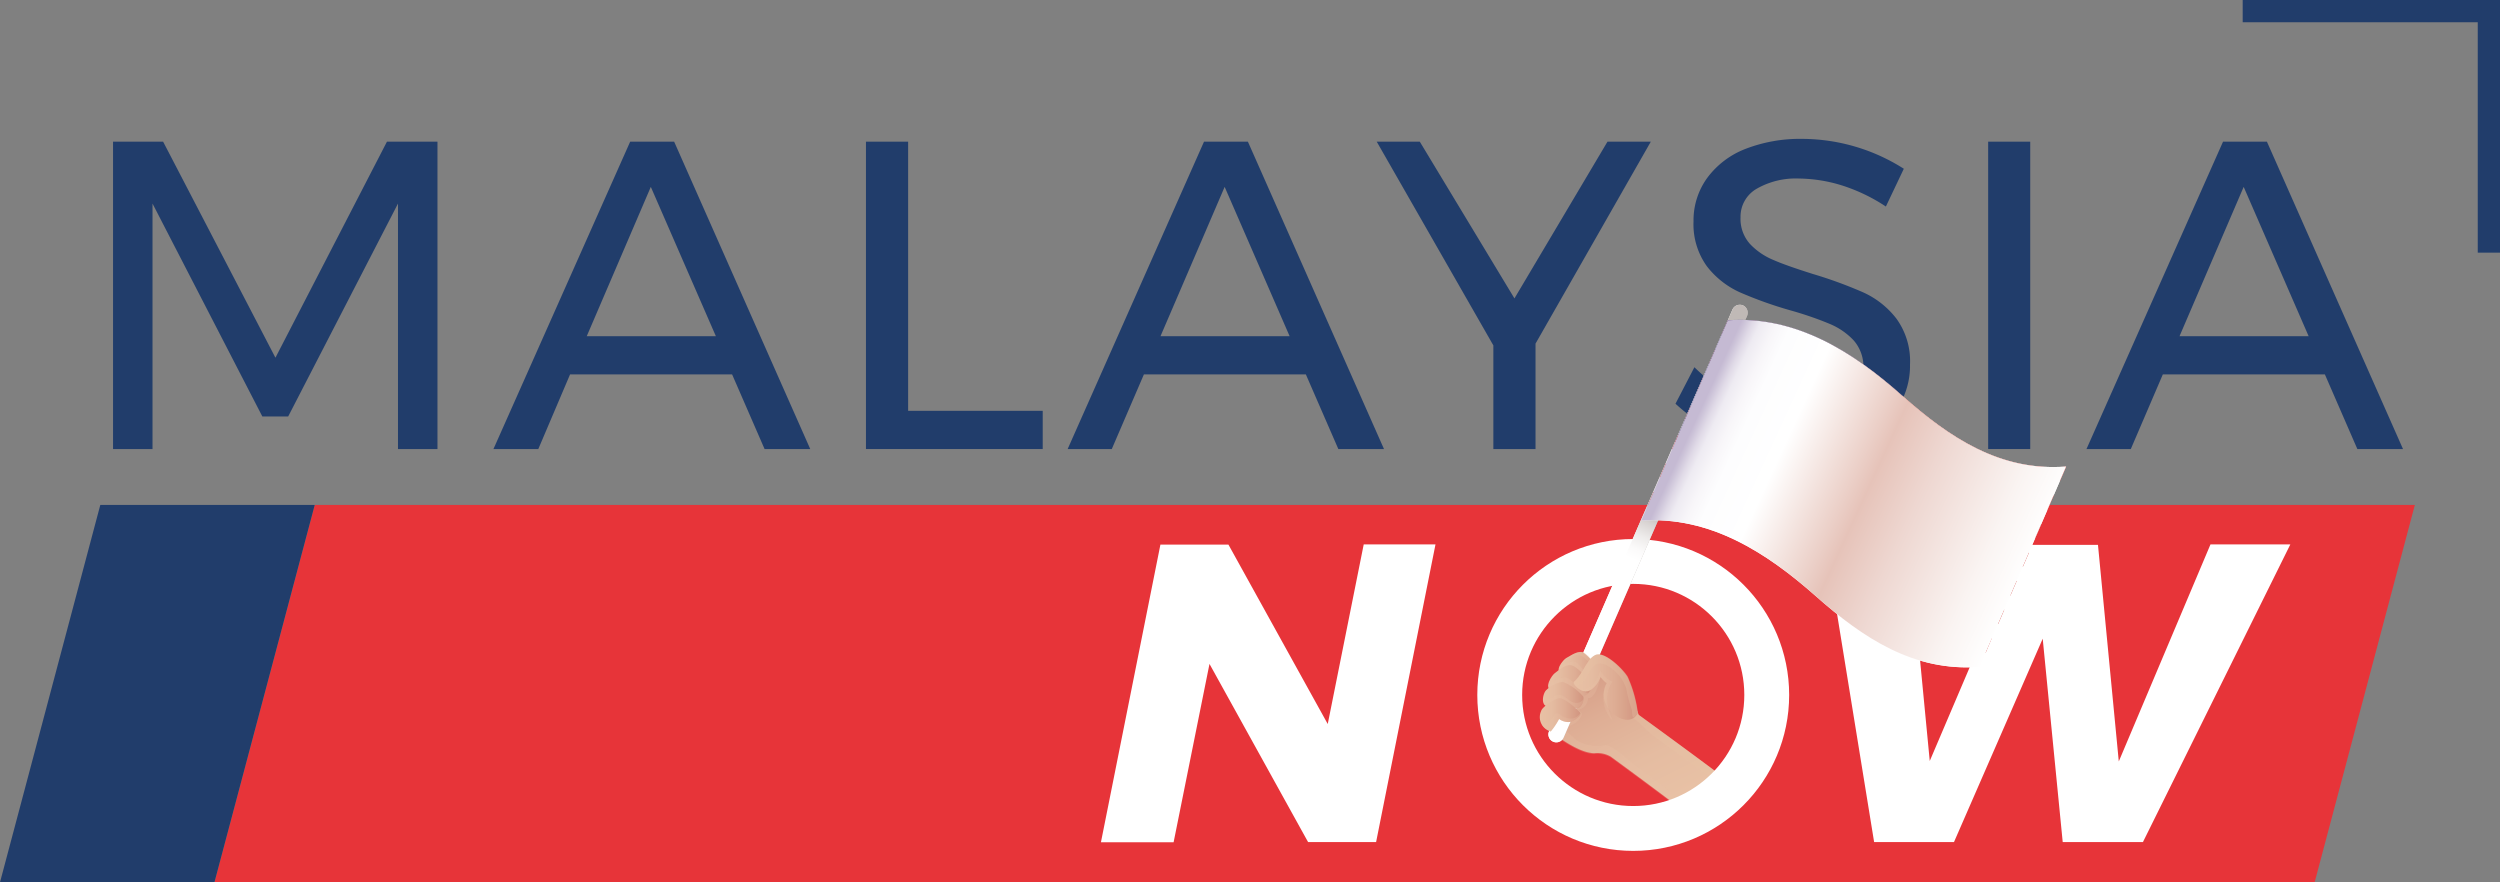
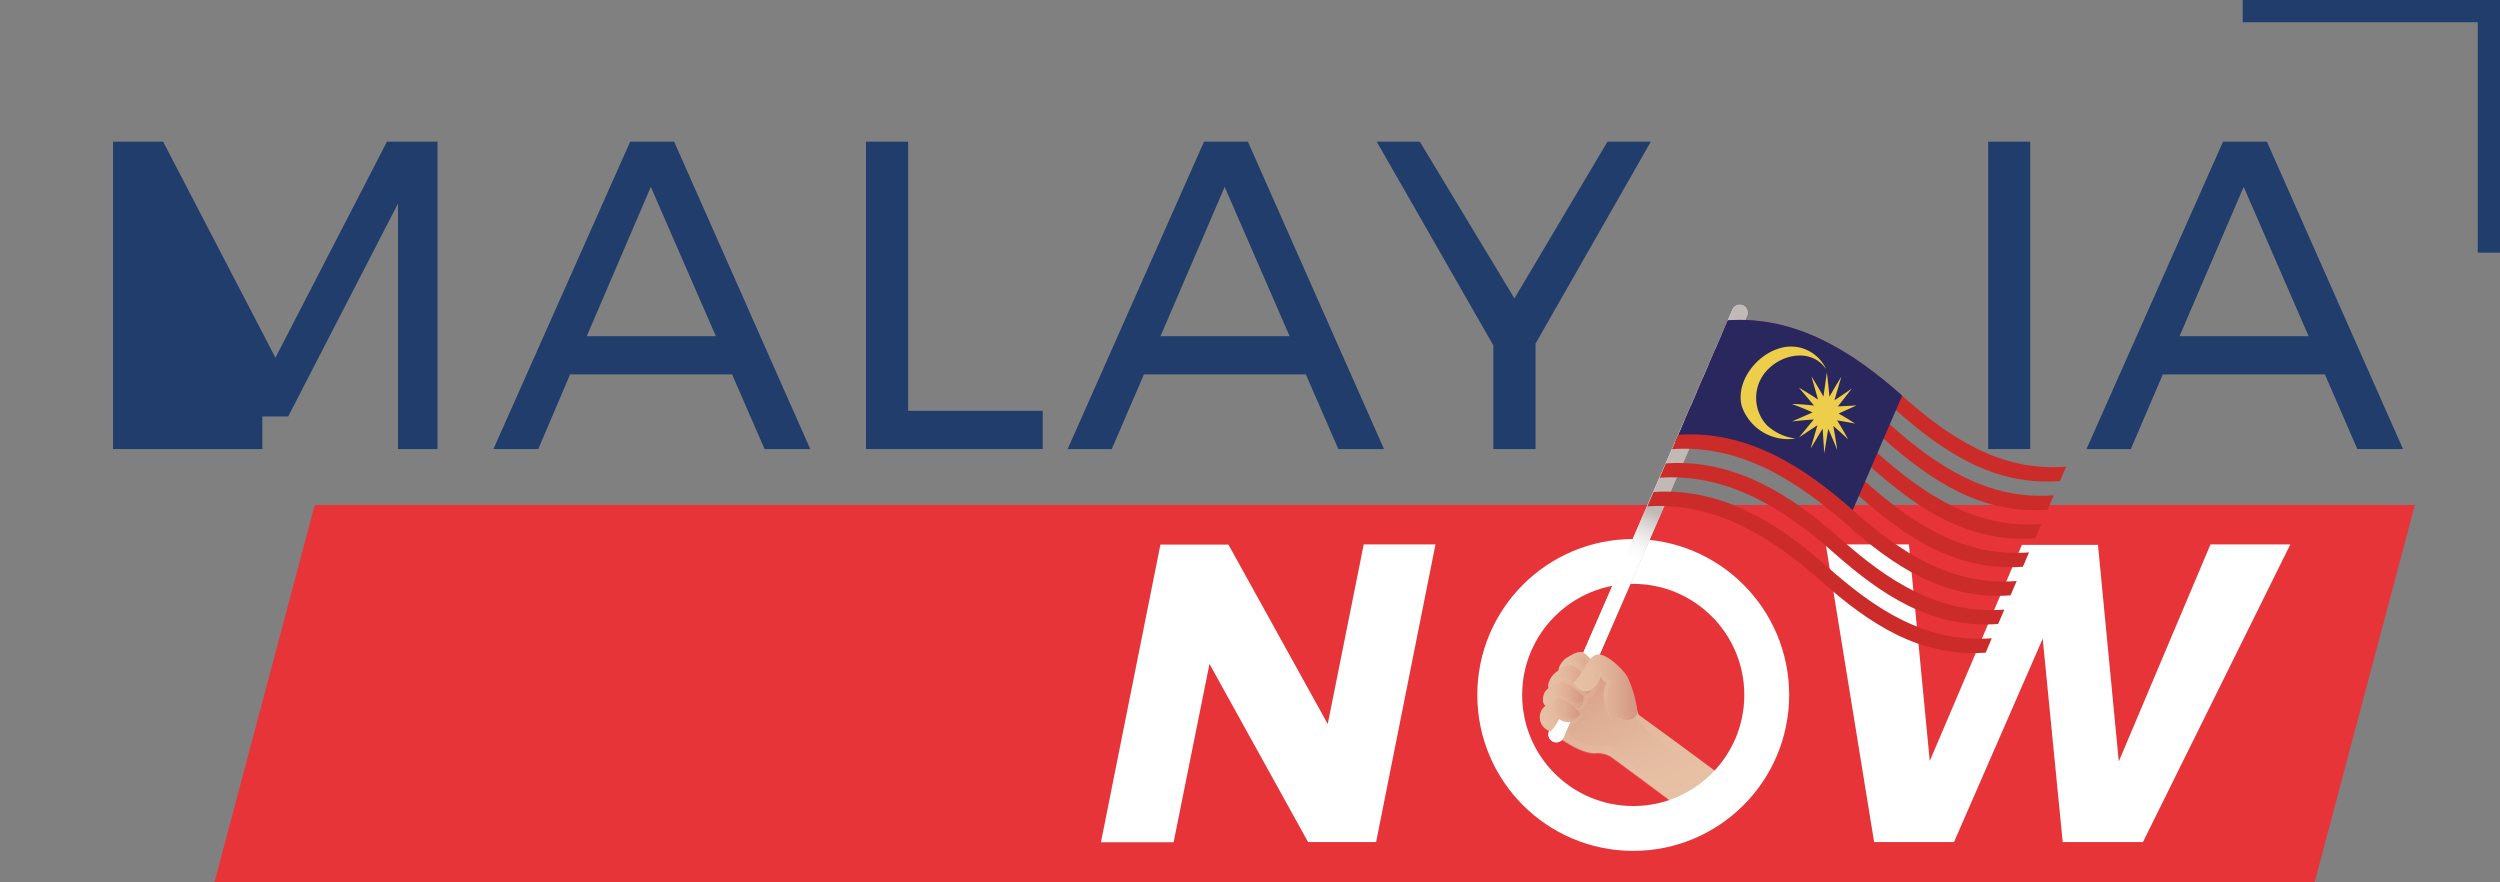
<svg xmlns="http://www.w3.org/2000/svg" xmlns:xlink="http://www.w3.org/1999/xlink" viewBox="0 0 278.65 98.34">
  <rect x="0" y="0" width="278.65" height="98.34" fill="#808080" stroke="none" />
  <defs>
    <style>.cls-1{isolation:isolate;}.cls-2{fill:#213d6b;}.cls-3{fill:#e73439;}.cls-4{fill:#fff;}.cls-5{fill:url(#linear-gradient);}.cls-6,.cls-7{fill:#e8c1a5;}.cls-6{opacity:0.26;}.cls-10,.cls-14,.cls-6{mix-blend-mode:multiply;}.cls-7{opacity:0.3;mix-blend-mode:screen;}.cls-8{fill:none;stroke-miterlimit:10;stroke-width:5px;stroke:url(#linear-gradient-2);}.cls-9{fill:url(#linear-gradient-3);}.cls-10{fill:url(#linear-gradient-4);}.cls-11{fill:#cc2c29;}.cls-12{fill:#2a275f;}.cls-13{fill:#ecce4b;}.cls-14{fill:url(#linear-gradient-5);}.cls-15{fill:url(#linear-gradient-6);}.cls-16{fill:url(#linear-gradient-7);}.cls-17{fill:url(#linear-gradient-8);}.cls-18{fill:url(#linear-gradient-9);}.cls-19{fill:url(#linear-gradient-10);}</style>
    <linearGradient id="linear-gradient" x1="180.43" y1="90.88" x2="172.86" y2="73.43" gradientTransform="translate(1.13 7.53) rotate(-2.85)" gradientUnits="userSpaceOnUse">
      <stop offset="0" stop-color="#e8c1a5" />
      <stop offset="0.28" stop-color="#e5bca1" />
      <stop offset="0.63" stop-color="#dead94" />
      <stop offset="1" stop-color="#d29580" />
    </linearGradient>
    <linearGradient id="linear-gradient-2" x1="164.66" y1="77.46" x2="199.41" y2="77.46" gradientUnits="userSpaceOnUse">
      <stop offset="0" stop-color="#fff" />
      <stop offset="0.43" stop-color="#fff" />
      <stop offset="0.5" stop-color="#fff" />
      <stop offset="0.57" stop-color="#fff" />
      <stop offset="1" stop-color="#fff" />
    </linearGradient>
    <linearGradient id="linear-gradient-3" x1="233.69" y1="67.79" x2="235.53" y2="67.79" gradientTransform="translate(-4.64 -97.11) rotate(23.42)" gradientUnits="userSpaceOnUse">
      <stop offset="0" stop-color="#fff" />
      <stop offset="0.21" stop-color="#fbfafa" />
      <stop offset="0.47" stop-color="#eeeceb" />
      <stop offset="0.75" stop-color="#d9d4d3" />
      <stop offset="1" stop-color="#c0b9b6" />
    </linearGradient>
    <linearGradient id="linear-gradient-4" x1="181.98" y1="62.33" x2="184.27" y2="57.01" gradientTransform="matrix(1, 0, 0, 1, 0, 0)" xlink:href="#linear-gradient-3" />
    <linearGradient id="linear-gradient-5" x1="185.65" y1="48.64" x2="221.59" y2="67.39" gradientTransform="translate(1.13 7.53) rotate(-2.85)" gradientUnits="userSpaceOnUse">
      <stop offset="0" stop-color="#c5bad3" />
      <stop offset="0.01" stop-color="#cdc4d9" />
      <stop offset="0.03" stop-color="#e0dae7" />
      <stop offset="0.05" stop-color="#eeebf2" />
      <stop offset="0.09" stop-color="#f8f6f9" />
      <stop offset="0.13" stop-color="#fdfdfe" />
      <stop offset="0.25" stop-color="#fff" />
      <stop offset="0.46" stop-color="#ebcfc7" />
      <stop offset="0.51" stop-color="#e6c3b9" />
      <stop offset="0.65" stop-color="#eed7d1" />
      <stop offset="0.88" stop-color="#faf4f2" />
      <stop offset="1" stop-color="#fff" />
    </linearGradient>
    <linearGradient id="linear-gradient-6" x1="173.73" y1="74.43" x2="178.37" y2="74.43" gradientTransform="matrix(1, 0, 0, 1, 0, 0)" xlink:href="#linear-gradient" />
    <linearGradient id="linear-gradient-7" x1="172.55" y1="75.83" x2="177.38" y2="75.83" gradientTransform="matrix(1, 0, 0, 1, 0, 0)" xlink:href="#linear-gradient" />
    <linearGradient id="linear-gradient-8" x1="171.98" y1="77.45" x2="176.51" y2="77.45" gradientTransform="matrix(1, 0, 0, 1, 0, 0)" xlink:href="#linear-gradient" />
    <linearGradient id="linear-gradient-9" x1="171.64" y1="79.67" x2="176.16" y2="79.67" gradientTransform="matrix(1, 0, 0, 1, 0, 0)" xlink:href="#linear-gradient" />
    <linearGradient id="linear-gradient-10" x1="175.4" y1="76.55" x2="182.56" y2="76.55" gradientTransform="matrix(1, 0, 0, 1, 0, 0)" xlink:href="#linear-gradient" />
  </defs>
  <g class="cls-1">
    <g id="Layer_2" data-name="Layer 2">
      <g id="Layer_1-2" data-name="Layer 1">
-         <path class="cls-2" d="M12.6,15.79h5.58L30.7,39.87,43.13,15.79h5.63V50.05h-4.4l0-27.36L32.12,46.42H29.24L17,22.69V50.05H12.6Z" />
+         <path class="cls-2" d="M12.6,15.79h5.58L30.7,39.87,43.13,15.79h5.63V50.05h-4.4l0-27.36L32.12,46.42H29.24V50.05H12.6Z" />
        <path class="cls-2" d="M85.22,50.05,81.6,41.73H63.54L60,50.05H55L70.24,15.79h4.9L90.31,50.05ZM65.4,37.47H79.79L72.54,20.83Z" />
        <path class="cls-2" d="M96.52,15.79h4.7v30h15v4.26H96.52Z" />
        <path class="cls-2" d="M149.17,50.05l-3.62-8.32H127.5l-3.58,8.32H119L134.2,15.79h4.89l15.17,34.26ZM129.35,37.47h14.39L136.5,20.83Z" />
        <path class="cls-2" d="M184,15.79,171.15,38.3V50.05h-4.7V38.5l-13-22.71h4.8L168.8,33.26l10.37-17.47Z" />
-         <path class="cls-2" d="M205.28,20.66a16.7,16.7,0,0,0-4.73-.76,8.77,8.77,0,0,0-4.77,1.15A3.58,3.58,0,0,0,194,24.21a4.19,4.19,0,0,0,1.07,3A7.57,7.57,0,0,0,197.72,29c1,.44,2.49.95,4.35,1.54a48.19,48.19,0,0,1,5.63,2.06,9.73,9.73,0,0,1,3.67,2.91,8.05,8.05,0,0,1,1.52,5.11,8.55,8.55,0,0,1-1.59,5.14,10.24,10.24,0,0,1-4.46,3.4,16.9,16.9,0,0,1-6.58,1.2,19.12,19.12,0,0,1-7.34-1.47A20,20,0,0,1,186.75,45l2.11-4.07a17.53,17.53,0,0,0,5.5,3.7,15.27,15.27,0,0,0,5.95,1.3,9.5,9.5,0,0,0,5.41-1.35,4.47,4.47,0,0,0,.9-6.63,7.69,7.69,0,0,0-2.71-1.86c-1.1-.46-2.57-1-4.43-1.52a44.28,44.28,0,0,1-5.58-2,9.66,9.66,0,0,1-3.65-2.89,8,8,0,0,1-1.49-5,8.06,8.06,0,0,1,1.52-4.84,9.6,9.6,0,0,1,4.26-3.24,16.8,16.8,0,0,1,6.36-1.12,21.19,21.19,0,0,1,11.3,3.33l-2,4.21A19.59,19.59,0,0,0,205.28,20.66Z" />
        <path class="cls-2" d="M221.6,15.79h4.69V50.05H221.6Z" />
        <path class="cls-2" d="M262.75,50.05l-3.62-8.32H241.07l-3.57,8.32h-4.94l15.22-34.26h4.89l15.17,34.26ZM242.93,37.47h14.39l-7.24-16.64Z" />
        <polygon class="cls-3" points="257.99 98.34 23.9 98.34 35.08 56.28 269.16 56.28 257.99 98.34" />
-         <polygon class="cls-2" points="23.9 98.34 0 98.34 11.18 56.28 35.08 56.28 23.9 98.34" />
        <path class="cls-4" d="M152,60.68h8l-6.62,33.18h-7.58L134.81,74l-4,19.88h-8.1l6.63-33.18h7.58l11.07,20Z" />
        <path class="cls-4" d="M246.38,60.68h8.9L238.85,93.86h-8.94l-2.23-22.67-9.89,22.67h-8.9L203.5,60.68h9.27l2.32,24.14,10.27-24.09,8.48,0,2.32,24.14Z" />
        <polygon class="cls-2" points="278.65 28.16 276.17 28.16 276.17 2.48 249.97 2.48 249.97 0 278.65 0 278.65 28.16" />
        <path class="cls-5" d="M191.25,91.47l.28-.14-.15.06h0l.17-.09.9-.59c.87-.6,1.7-1.23,2.52-1.88-4.52-3.52-12.31-9.13-12.32-9.16a22.77,22.77,0,0,0-2.15-4.17,9.31,9.31,0,0,0-4.95-1.43c-1,.23-4.52,6.24-2.69,7.52,1.35.93,3.25,2.31,4.82,2.36a3,3,0,0,1,1.86.38c.45.34,6.73,4.9,10.37,7.82A9.9,9.9,0,0,1,191.25,91.47Z" />
        <path class="cls-6" d="M190.77,91.69c-1.91-1.52-6.49-4.77-7.41-5.55-.43-.37-.94-.68-1.36-1-1.55-1.38-2.71-2.37-3.5-2a5,5,0,0,1-2.61-.52c-.39-.22-.79-.78-1.81-1.48-.09-.06,1.81-.13,2.24-1.53.06-.17-.51-.46-.32-.52a1.34,1.34,0,0,0,1-1.28c.75.07,1.24-1.5,1.38-2.48s-4.56,2.28-6,4.63a1.73,1.73,0,0,0,.49,1.73c1.35.93,3.25,2.31,4.82,2.36a3,3,0,0,1,1.86.38c.45.34,6.73,4.9,10.37,7.82A7.82,7.82,0,0,1,190.77,91.69Z" />
        <path class="cls-7" d="M184.08,81.86c.42.34,4,2.91,4.47,3.25.62.5,4.47,3.18,5.71,4.27l.71-.55c-4.52-3.52-12.31-9.13-12.32-9.16a22.77,22.77,0,0,0-2.15-4.17,5.85,5.85,0,0,0-2.1-1c.17.24.36.47.54.71a4.07,4.07,0,0,1,.86,1.23,1.14,1.14,0,0,1-.42,1.32c.06.09.11.18.18.27a13.1,13.1,0,0,0,2.51,2C182.5,80.35,183.51,81.35,184.08,81.86Z" />
        <circle class="cls-8" cx="182.04" cy="77.46" r="14.88" />
        <path class="cls-9" d="M173.12,82.67h0a.88.88,0,0,1-.46-1.16l20.44-47a.9.9,0,0,1,1.17-.47h0a.9.9,0,0,1,.46,1.17l-20.45,47A.88.88,0,0,1,173.12,82.67Z" />
        <path class="cls-10" d="M173.12,82.67h0a.88.88,0,0,1-.46-1.16l20.44-47a.9.9,0,0,1,1.17-.47h0a.9.9,0,0,1,.46,1.17l-20.45,47A.88.88,0,0,1,173.12,82.67Z" />
-         <path class="cls-4" d="M192.58,35.7c7.63-.53,14,3.55,19.44,8.4,5.27,4.67,10.93,8.47,18.27,7.9q-4.81,11.16-9.65,22.33c-7.34.56-13-3.23-18.27-7.9-5.48-4.85-11.81-8.93-19.44-8.4Z" />
        <path class="cls-11" d="M225.47,63.17c-7.35.56-13-3.23-18.28-7.9-5.47-4.85-11.8-8.93-19.44-8.4l.69-1.6c7.64-.53,14,3.55,19.45,8.4,5.26,4.66,10.92,8.46,18.27,7.9ZM226.85,60c-7.35.56-13-3.23-18.28-7.9-5.48-4.85-11.81-8.93-19.44-8.4l.69-1.6c7.64-.53,14,3.55,19.44,8.4,5.27,4.67,10.93,8.46,18.28,7.9C227.26,59,227.12,59.34,226.85,60Zm1.37-3.19c-7.34.56-13-3.23-18.27-7.9-5.48-4.85-11.81-8.93-19.44-8.4l.69-1.6c7.63-.53,14,3.55,19.44,8.4,5.27,4.67,10.93,8.46,18.28,7.9Zm1.38-3.19c-7.34.56-13-3.23-18.27-7.9-5.48-4.85-11.81-8.93-19.44-8.4l.69-1.6c7.63-.53,14,3.55,19.44,8.4,5.27,4.67,10.93,8.46,18.27,7.9Z" />
        <path class="cls-12" d="M192.58,35.7c7.62-.54,14,3.55,19.44,8.4q-2.93,6.78-5.86,13.56c-5.46-4.85-11.82-8.94-19.44-8.4Q189.65,42.48,192.58,35.7Z" />
        <path class="cls-11" d="M221.33,72.74c-7.34.56-13-3.24-18.27-7.9-5.48-4.86-11.81-8.93-19.44-8.4l.69-1.6c7.63-.53,14,3.54,19.44,8.4C209,67.9,214.68,71.7,222,71.14Zm1.38-3.19c-7.35.56-13-3.24-18.27-7.9-5.48-4.86-11.81-8.93-19.45-8.4l.69-1.6c7.64-.53,14,3.54,19.45,8.4,5.27,4.66,10.93,8.46,18.27,7.9C223.13,68.59,223,68.91,222.71,69.55Zm1.38-3.19c-7.35.56-13-3.24-18.27-7.9-5.48-4.85-11.81-8.93-19.45-8.4l.69-1.6c7.64-.53,14,3.55,19.45,8.4,5.26,4.66,10.92,8.46,18.27,7.9Z" />
        <path class="cls-13" d="M205.23,42c-.25.87-.51,1.74-.76,2.62.65-.44,1.3-.87,1.94-1.32-.52.66-1,1.31-1.57,2l2.09-.11-2,.9c.77.44,1.13.66,1.83,1.12-.77-.15-1.17-.22-2-.35.44.69.85,1.4,1.24,2.12-.53-.52-1.09-1-1.66-1.51.16.89.31,1.79.44,2.69-.32-.8-.66-1.58-1-2.37l-.45,2.74q-.08-1.38-.18-2.76l-1.34,2.24c.25-.87.51-1.74.76-2.61l-2.05,1.35,1.65-2c-.81.06-1.61.13-2.42.22l2.28-1c-.75-.35-1.52-.65-2.3-.94.82,0,1.64.09,2.46.17-.55-.66-1.11-1.31-1.69-2,.72.43,1.44.86,2.13,1.34-.23-.87-.48-1.73-.73-2.59.47.74.91,1.49,1.34,2.26.13-.91.26-1.81.38-2.71.11.9.21,1.81.29,2.72C204.34,43.46,204.79,42.71,205.23,42Zm-1.73-.9c-1.53-2.2-4.59-1.7-6.31-.06a4.49,4.49,0,0,0-.27,6.34,5.7,5.7,0,0,0,3.22,1.5,5.46,5.46,0,0,1-6-3.6c-.7-2.68,1.54-5.58,4-6.39A4.31,4.31,0,0,1,203.5,41.06Z" />
-         <path class="cls-14" d="M192.58,35.7c7.63-.53,14,3.55,19.44,8.4,5.27,4.67,10.93,8.47,18.27,7.9q-4.81,11.16-9.65,22.33c-7.34.56-13-3.23-18.27-7.9-5.48-4.85-11.81-8.93-19.44-8.4Z" />
        <path class="cls-15" d="M174,75.07s1.64-.52,1.88-.29c.6.6.79,1.37,1.44,1.39s1.06-.85,1-1.12a6.11,6.11,0,0,0-1.85-2.33c-.64-.22-1.44.39-1.83.59S173.25,74.7,174,75.07Z" />
        <path class="cls-7" d="M175.19,73.21a1.1,1.1,0,0,1,1.24,0c.61.42.85,1,.95.29a2.66,2.66,0,0,0-.87-.8c-.64-.22-1.44.39-1.83.59a2,2,0,0,0-.52.45A8.34,8.34,0,0,1,175.19,73.21Z" />
        <path class="cls-6" d="M176.11,74.23c-.11-.12-.3-.4-.47-.43s-.62-.2-1.83.51c-.13.31-.11.61.22.76,0,0,1.64-.52,1.88-.29.6.6.79,1.37,1.44,1.39.45,0,.79-.41.94-.76C177.31,75.82,176.68,74.88,176.11,74.23Z" />
        <path class="cls-16" d="M172.92,76.93s1.61-.79,1.88-.59c.72.52,1,1.28,1.7,1.2s1-1,.86-1.31-1.57-2-2.26-2.09-1.41.61-1.78.87S172.06,76.67,172.92,76.93Z" />
        <path class="cls-6" d="M176.85,77.22a2.7,2.7,0,0,1-1-.63c-.37-.35-.94-1.17-1.51-1.07a3.48,3.48,0,0,0-1.79.83.5.5,0,0,0,.37.58s1.61-.79,1.88-.59c.72.52,1,1.28,1.7,1.2a.82.82,0,0,0,.52-.28Z" />
        <path class="cls-17" d="M172.48,78.74s1.39-.89,1.66-.73c.7.4,1.07,1.06,1.67.93s.78-1.06.66-1.3A5.83,5.83,0,0,0,174.18,76a3.18,3.18,0,0,0-1.81.9C172,77.19,171.66,78.59,172.48,78.74Z" />
        <path class="cls-6" d="M174.69,77.9c-.51-.42-.83-.51-1.12-.41a3.68,3.68,0,0,0-1.46,1,.53.53,0,0,0,.37.23s1.39-.89,1.66-.73c.7.4,1.07,1.06,1.67.93a1.11,1.11,0,0,0,.69-1C176.33,78.14,175.76,78.78,174.69,77.9Z" />
        <path class="cls-18" d="M172.85,81.53a8.46,8.46,0,0,0,.93-1.39,1.69,1.69,0,0,0,1.28.32c.6-.19,1.21-.79,1.08-1s-1.8-1.79-2.43-1.63-1.83,1-1.93,1.41A1.65,1.65,0,0,0,172.85,81.53Z" />
        <path class="cls-6" d="M175.14,80.09a2,2,0,0,1-1.31-.46c-.3-.2-.34-.22-.56.07a3.46,3.46,0,0,1-.59.67,1.61,1.61,0,0,1-.83.42,2.07,2.07,0,0,0,1,.74,8.46,8.46,0,0,0,.93-1.39,1.69,1.69,0,0,0,1.28.32c.6-.19,1.21-.79,1.08-1l0,0A1.21,1.21,0,0,1,175.14,80.09Z" />
        <path class="cls-19" d="M175.43,76c-.12.11.17.57.63.84a1.11,1.11,0,0,0,1.33,0,2.77,2.77,0,0,0,1-1.38s.55.65.7.69a2.56,2.56,0,0,0-.21,2.09c.7,1.78,2.94,2.77,3.66,1.22a13.76,13.76,0,0,0-1.13-4c-.55-.92-2.59-2.91-3.59-2.45S176.55,75,175.43,76Z" />
-         <path class="cls-7" d="M177.84,73c-.94.44-1.29,2-2.41,3-.06.06,0,.2.1.37a.63.63,0,0,0,.37,0c.46-.08,1-1,1.26-1.5s.64-.88,1.07-.93a1.81,1.81,0,0,1,1.17.42,4.43,4.43,0,0,1,1.87,2.42,14.77,14.77,0,0,0,.6,2.29c.08.17,0,.78.2.9a1.38,1.38,0,0,0,.49-.58,13.76,13.76,0,0,0-1.13-4C180.88,74.52,178.84,72.53,177.84,73Z" />
        <path class="cls-6" d="M178.37,74.77a8.1,8.1,0,0,1-.5,1.13,2.22,2.22,0,0,1-.9.82,1.67,1.67,0,0,1-.76.19,1.05,1.05,0,0,0,1.18-.11,2.77,2.77,0,0,0,1-1.38s.39.62.7.69a3.68,3.68,0,0,0,.64,4.18c-.34-.86-1.15-2.65,0-4.33C179.25,75.89,178.64,75.19,178.37,74.77Z" />
      </g>
    </g>
  </g>
</svg>